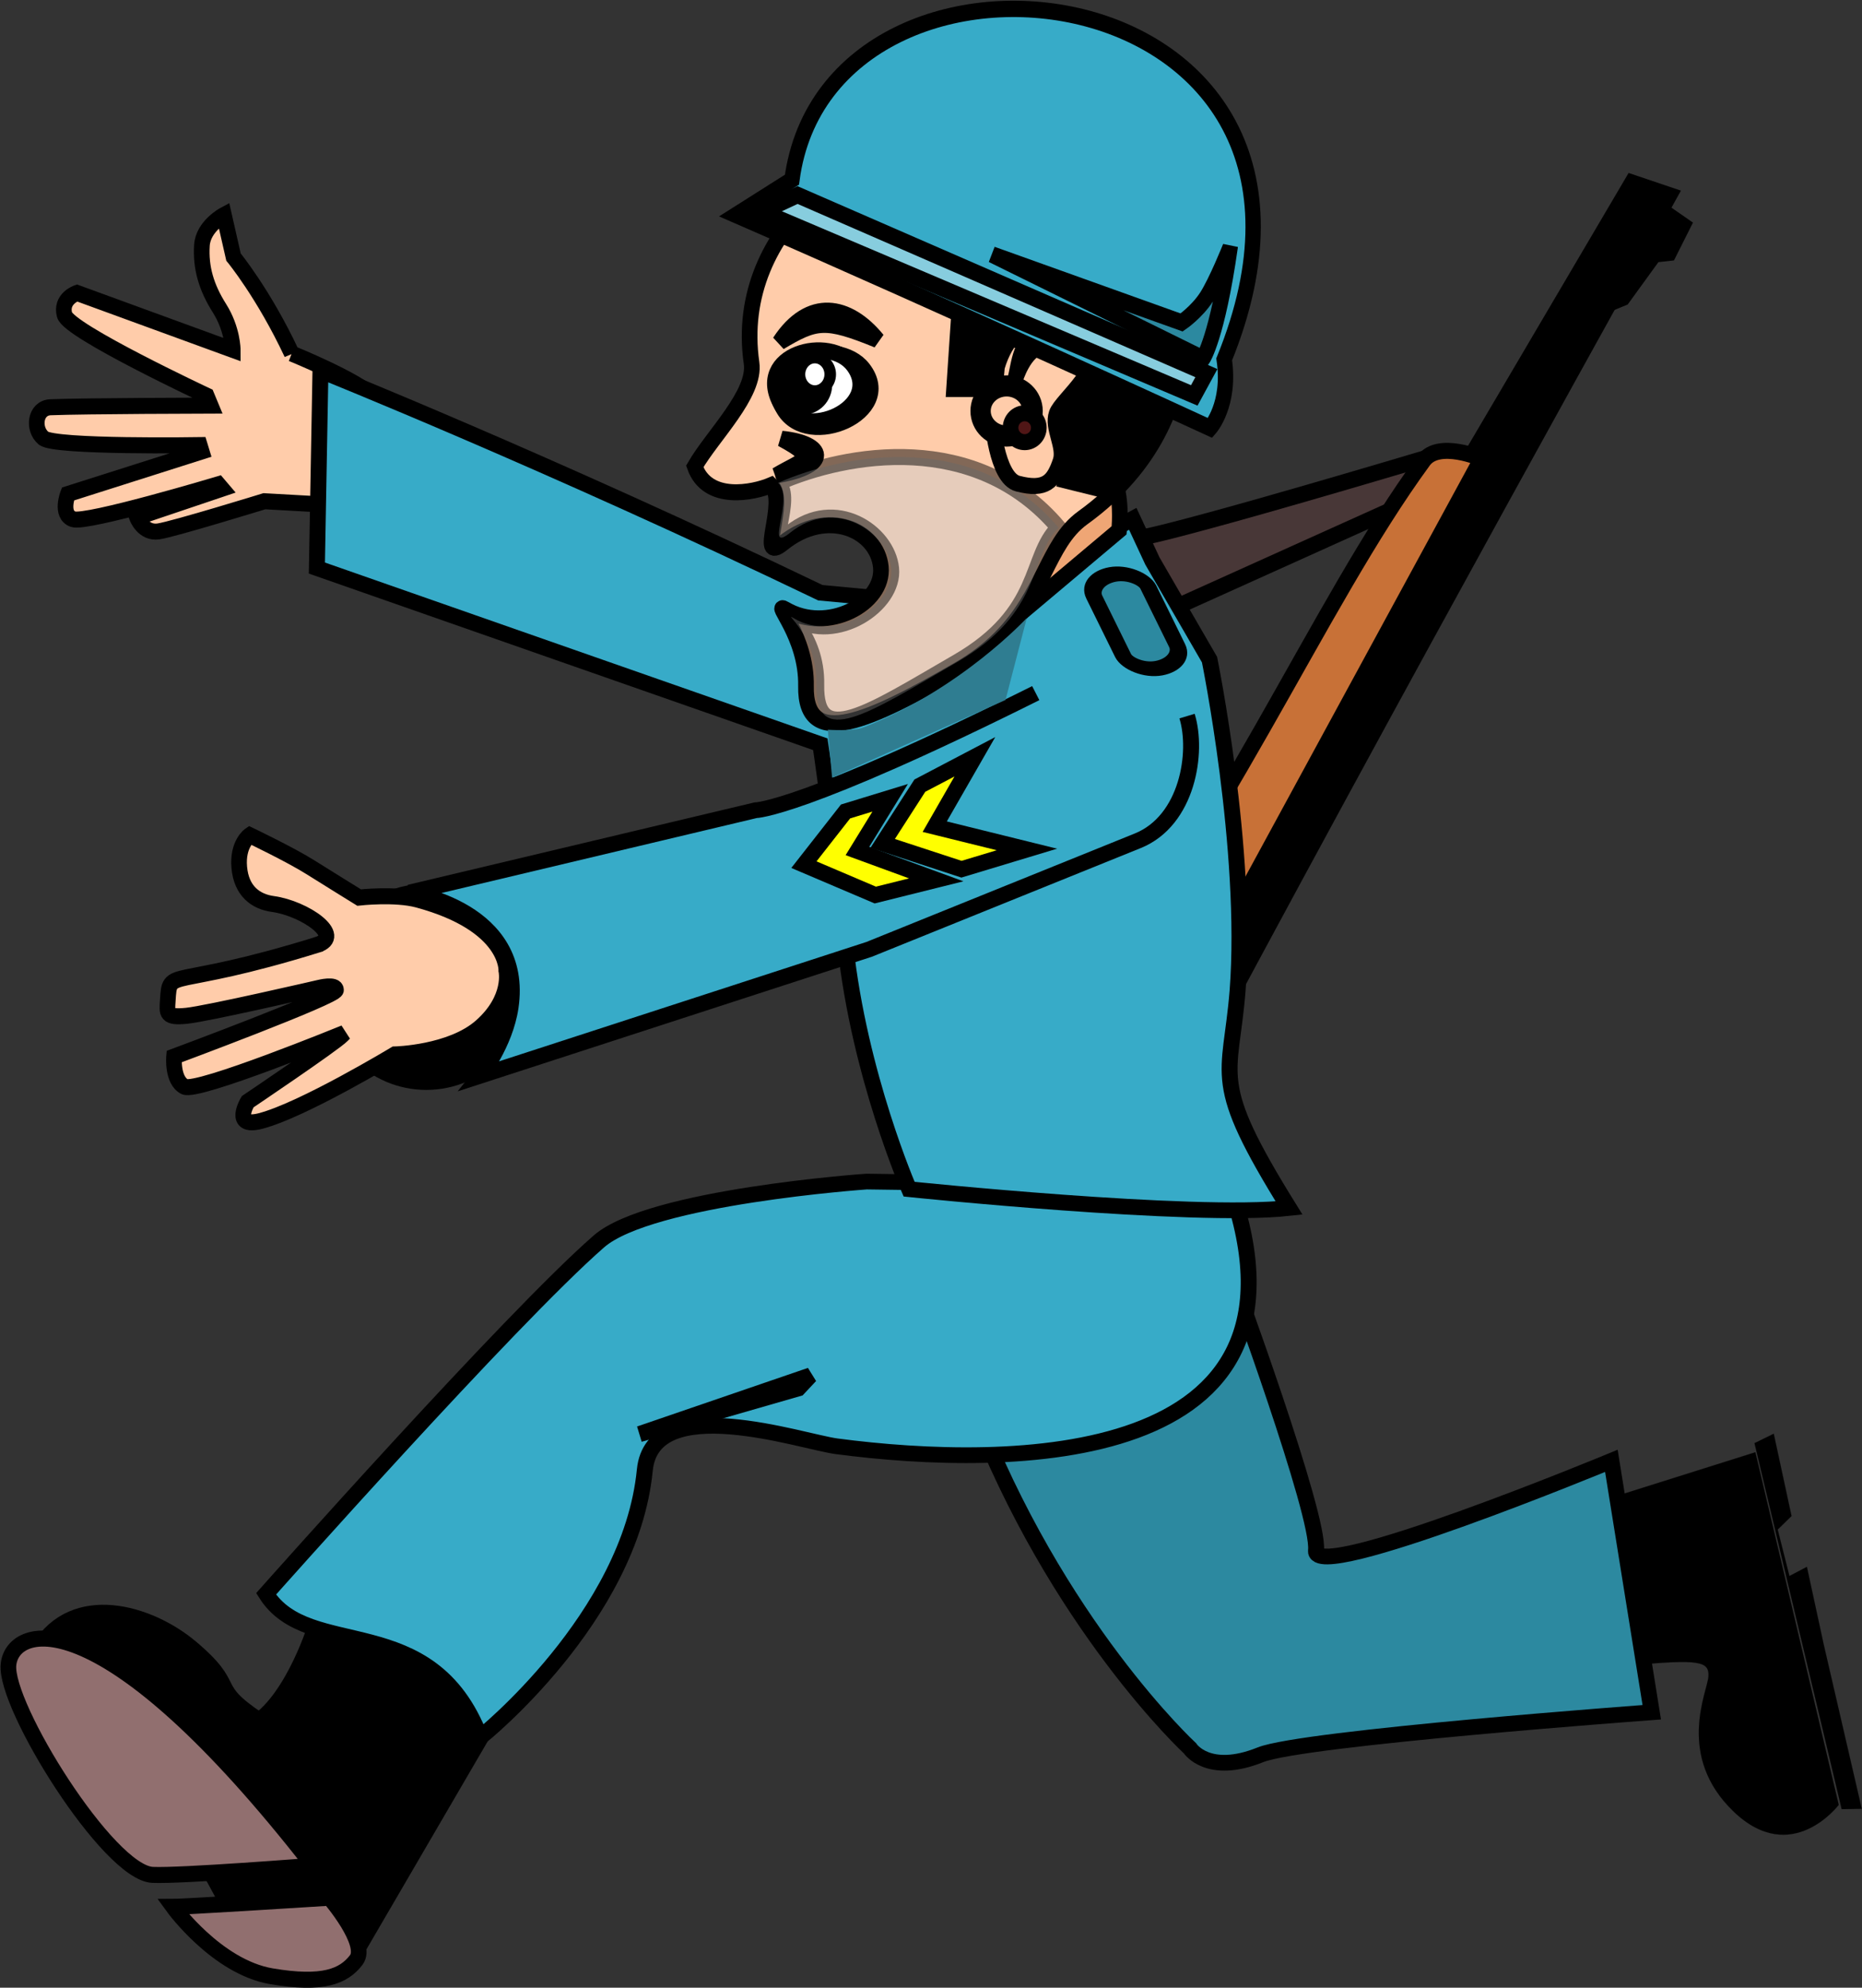
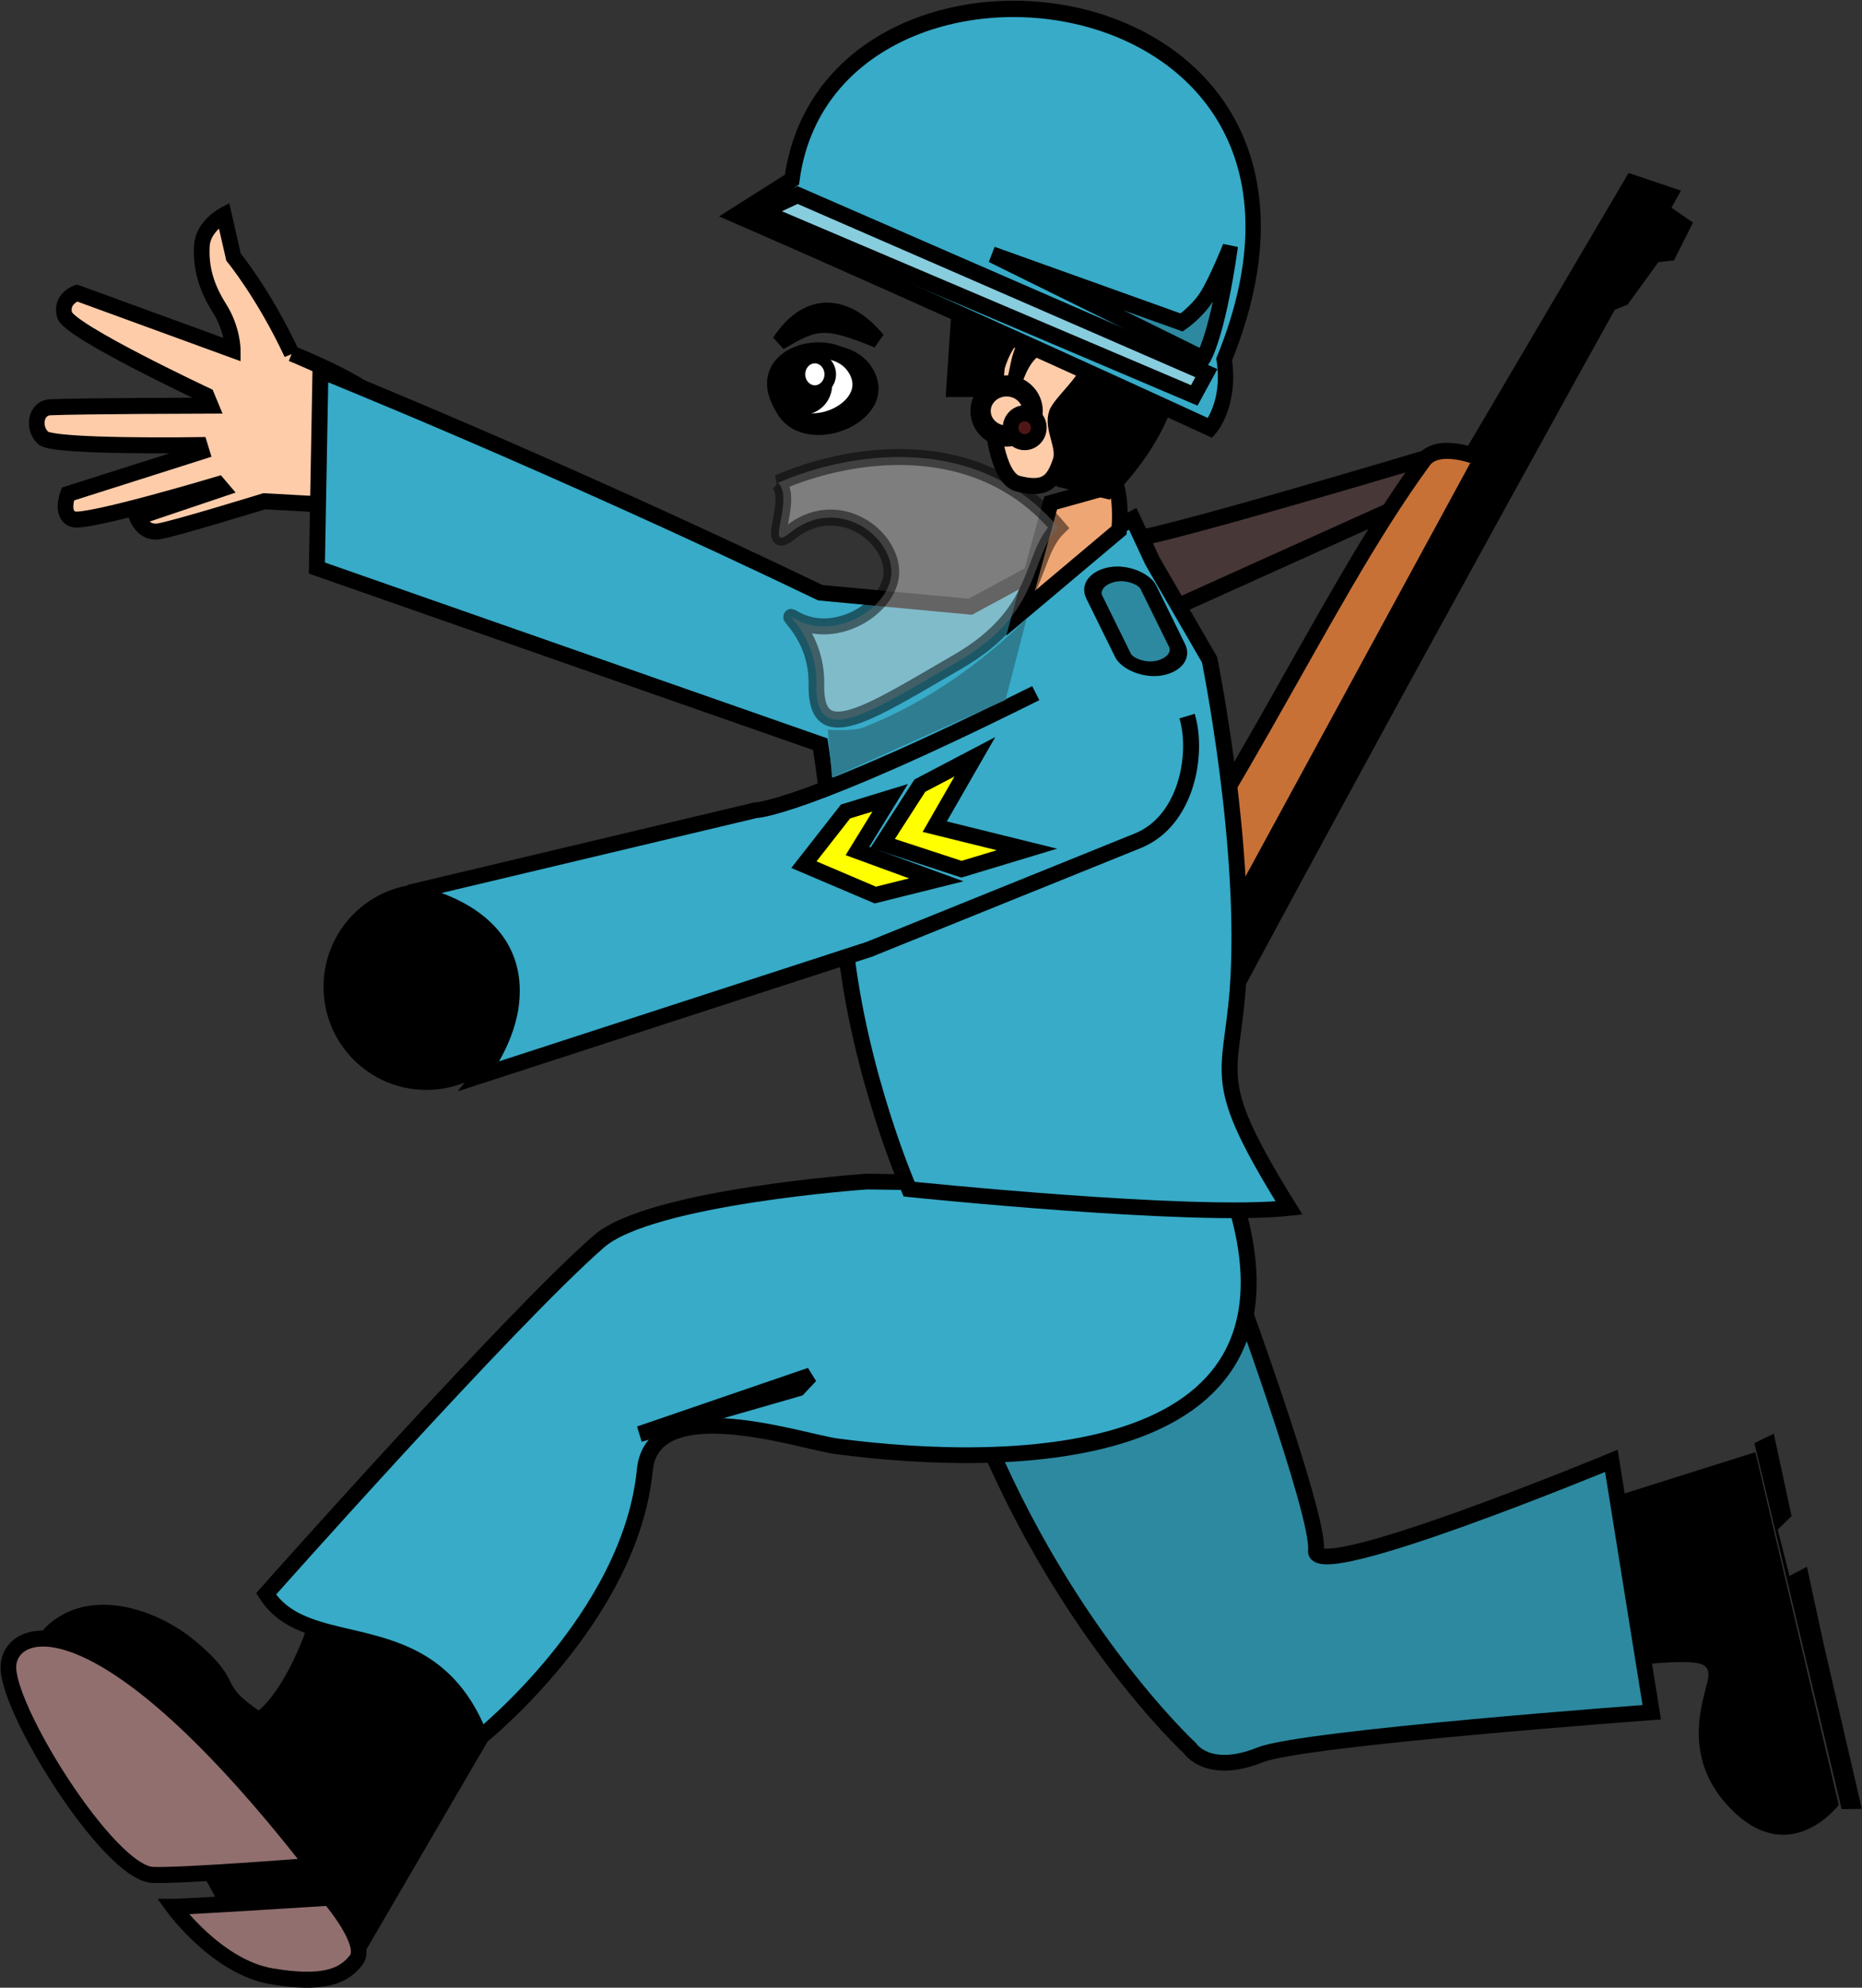
<svg xmlns="http://www.w3.org/2000/svg" id="svg3993" viewBox="0 0 470.559 502.111" version="1.1">
  <rect x="0" y="0" width="470.559" height="502.111" fill="#333333" stroke="none" />
  <g id="layer1" transform="translate(-140.91 -267.01)">
    <g id="g3840" stroke="#000" stroke-width=".01" transform="matrix(1.732 -.162 .197 2.101 608.71 756.19)">
      <path id="path3068" d="m-27.757-34.78c9.513 0.027 11.011 0.381 10.647 2.201-0.364 1.82-5.825 9.101 1.82 16.382 7.645 7.281 15.29 0.364 15.29 0.364l-7.281-42.956-22.57 4.004c2.51 9.444-10.247 20.89 2.094 20.005z" />
      <path id="path3070" d="m-7.281-59.881 2.912-0.91 1.456 10.011-2.184 1.456 1.067 5.669 2.651-0.903 1.378 9.431 3.276 20.023-2.912-0.182z" />
    </g>
    <g id="g3915" stroke="#000" stroke-width="2.659" transform="matrix(1.488,0,0,1.52,727.36,706.54)">
      <path id="path3845" stroke="#000" stroke-width="2.659" fill="#483737" d="m-150.06-213.59c-51.429 15-51.643 13.951-51.643 13.951l7.143 11.429 48.571-21.429z" />
      <g id="g3799" stroke="#000" stroke-width="2.659" transform="matrix(-.048 .999 -.999 -.048 227.65 85.294)">
        <g id="g3839" stroke="#000" stroke-width="2.659">
          <path id="path3791" d="m-155.65 454.98c-0.651-10.745-1.606-17.421-11.49-22.194-72.696-35.1-158.21-78.571-158.21-78.571l-1.786 6.429 47.143 25.357 0.257-2.052z" />
          <path id="path3789" d="m-140.09 453.29c28.563 17.056 24.91 12.308 26.621 16.309 2.37 5.542 5.879 0.533-4.799 8.303-11.377 8.278-4.247 16.519-11.513 9.322-23.903-23.679-11.726-4.447-19.631-13.031-3.036-3.297-6.622-10.927-10.72-8.02-4.29 3.044-5.046 4.134-10.454 10.518 0 0-6.25 7.854-5.003 1.619s5.253-20.546-1.071-25.119c-40.636-29.378-77.47-42.419-102.63-59.396-3.558-2.401-0.801-9.827-0.801-9.827l82.374 40.722s20.892 8.523 38.409 20.866 19.216 7.734 19.216 7.734z" fill="#c87137" />
          <path id="path3793" d="m-324.39 358.11 3.924-6.414 4.709 2.138 0.392 2.494 7.455 4.989 1.962 4.276z" />
          <path id="path3795" d="m-183.93 448.43s-5.989 5.44-1.786 9.643c5.357 5.357 11.963 5.374 12.143 2.5 0.306-7.096-5.163-9.257-10.357-12.143z" fill="none" />
        </g>
      </g>
      <path id="path3837" stroke="#000" stroke-width="2.659" fill="#fca" d="m-344.57-230.41c-4.789-9.984-9.892-16.031-9.892-16.031l-1.625-6.982s-3.532 1.849-3.738 5.02c-0.243 3.748 0.748 7.008 2.99 10.484 2.243 3.476 2.243 6.894 2.243 6.894l-26.451-9.453s-2.86 0.943-2.112 3.647c0.748 2.703 24.121 13.415 24.121 13.415l0.704 1.659s-21.192 0.047-27.215 0.272c-2.621 0.098-3.06 3.59-1.191 5.135 1.869 1.545 26.538 1.159 26.538 1.159l0.33 1.058-22.713 7.065s-1.365 3.419 0.878 4.191c2.243 0.772 24.652-5.793 24.652-5.793l0.634 0.728-14.43 4.761s1.034 2.716 3.651 2.33c2.616-0.386 17.975-5.016 17.975-5.016l13.795 0.759s8.572-13.943 4.512-18.239c-2.46-2.602-13.656-7.065-13.656-7.065z" />
      <path id="path3805" stroke-width="2.481" stroke="#000" transform="matrix(1.099,0,0,1.045,-375,-692.86)" d="m63.135 543.25c0 8.368-6.558 15.152-14.647 15.152-8.089 0-14.647-6.784-14.647-15.152 0-8.368 6.558-15.152 14.647-15.152 8.089 0 14.647 6.784 14.647 15.152z" />
-       <path id="path3019" stroke="#000" stroke-width="2.659" fill="#fca" d="m-340.27-132.14c-25.386 7.678-25 3.571-25.357 9.286-0.13 2.078-0.357 2.857 3.214 2.5 3.571-0.357 22.5-4.643 22.5-4.643s2.857-0.714 2.857 0.357-27.5 11.071-27.5 11.071-0.357 3.929 1.786 5c2.143 1.071 27.143-8.929 27.143-8.929l-0.357 0.357c-1.429 1.429-16.071 11.071-16.071 11.071s-2.72 4.43 2.143 3.214c7.143-1.786 22.857-11.071 22.857-11.071s9.515-0.199 14.643-4.643c5.357-4.643 4.286-9.286 4.286-9.286s0.438-7.691-15-11.786c-3.891-1.032-10-0.357-10-0.357s-5.803-3.511-8.214-5c-3.447-2.129-10.357-5.357-10.357-5.357s-2.143 1.429-1.786 5.357c0.357 3.929 2.795 5.682 5.714 6.071 5.357 0.714 12.248 5.35 7.5 6.786z" />
      <g id="g3960" stroke="#000" transform="matrix(.849 0 0 .82 -352.43 -587.96)">
        <path id="path3958" stroke-width="3.187" d="m17.011 683.64c-5.727 24.49-14.318 29.38-14.318 29.38-10.388-7.01-3.789-6.34-13.64-14.74-8.454-7.2-23.302-11.471-30.312 0.137-6.109 10.117 17.705 32.628 17.705 32.628 26.83 8.633 9.989 29.443 45.005 29.993l29.562-51.38z" />
        <path id="path3954" d="m145.41 649.12c16.814 44.599 43.538 69.599 43.538 69.599s3.571 5.592 14.091 1.306c8.419-3.43 78.28-8.621 78.28-8.621l-8.079-50.951s-59.911 25.159-59.089 18.155c0.822-7.003-16.877-55.753-16.877-55.753z" stroke-width="3.187" fill="#2c89a0" />
        <path id="path3950" d="m196.98 604.86c19.698 57.074-43.899 57.294-78.742 52.64-7.002-0.935-36.789-11.333-38.353 4.83-2.893 29.9-32.912 54.152-32.912 54.152-10.016-26.339-34.253-15.311-42.849-29.072 0 0 48.844-55.768 66.587-71.438 10.27-9.07 53.538-12.122 53.538-12.122z" stroke-width="3.187" fill="#37abc8" />
        <path id="path3944" d="m115 484.51c-54.286-26.429-100-45-100-45l-0.714 40 100.71 35.71s2.403 16.19 5 40.714c2.785 26.306 12.762 49.457 12.762 49.457s56.721 5.961 76.006 3.818c-16.004-26.117-11.719-25.979-10.298-44.02 2.143-28.571-5.613-67.113-5.613-67.113l-11.429-20-3.927-8.544-32.5 17.82z" stroke-width="3.187" fill="#37abc8" />
        <path id="path3948" d="m158.09 504.86c-46.972 23.739-56.063 23.739-56.063 23.739l-69.2 16.67s23.087 3.374 20.203 23.234c-1.09 7.509-6.093 13.909-6.093 13.909l77.824-25.623 53.731-22.003c10.003-4.096 12.094-17.973 9.863-25.27" stroke-width="3.187" fill="#37abc8" />
        <rect id="rect3956" transform="matrix(.983 -.183 .437 .899 0 0)" rx="17.091" ry="3.974" height="21.138" width="10.997" y="523.38" x="-61.707" stroke-width="3.245" fill="#2c89a0" />
      </g>
      <path id="path3946" stroke="#000" stroke-width="2.659" fill="#efa675" d="m-204.56-208.61c1.01 3.535 0.505 7.576 0.505 7.576l-16.741 13.788 5.125-18.334z" />
-       <path id="path2993" stroke="#000" stroke-width="2.659" fill="#fca" d="m-228.65-267.15c-18.658-0.117-41.149 15.675-37.83 38.312 0.755 5.15-6.615 12.055-9.647 17.188 2.165 5.992 9.982 4.357 12.973 3.116 2.889 2.66-2.598 13.273 1.968 9.672 7.606-5.999 16.036-2.192 16.664 3.912 0.628 6.104-9.104 11.199-16.26 7.042-2.248-1.306 3.708 4.417 3.548 12.762-0.209 10.824 10.836 5.819 25.98-2.755 11.505-6.513 13.371-15.212 17.256-21.141 1.04-1.587 2.225-2.975 3.777-4.071 12.494-8.81 15.802-19.686 16.641-25.942 1.234-19.56-10.13-33.926-35.07-38.096z" />
      <path id="path3876-2" stroke="#000" stroke-width="2.659" fill="#782121" d="m-247.52-227.88c5.715 7.221-9.281 13.592-13.466 6.772-5.391-8.787 9.103-12.284 13.466-6.772z" />
      <g id="g3898" stroke="#000" stroke-width="2.659" transform="translate(-375.27,-667)">
        <path id="path3876" d="m126.09 438.59c5.203 6.907-8.449 13.002-12.258 6.478-4.908-8.405 8.287-11.75 12.258-6.478z" fill="#fff" />
        <path id="path3867" d="m127.14 437.36c0 2.761-2.318 5-5.179 5-2.86 0-5.179-2.239-5.179-5s2.318-5 5.179-5c2.86 0 5.179 2.239 5.179 5z" transform="matrix(.759 0 0 .786 24.975 98.006)" />
        <path id="path3815" transform="matrix(.739 0 0 .672 28.471 144.9)" fill="#fff" d="m126.77 439.2c0 2.232-1.583 4.041-3.535 4.041s-3.535-1.809-3.535-4.041 1.583-4.041 3.535-4.041 3.535 1.809 3.535 4.041z" />
      </g>
      <path id="path3903" d="m-261.7-232.31c4.994-7.486 11.648-6.332 16.607-0.357-8.893-3.539-10.433-3.235-16.607 0.357z" fill="#501616" />
-       <path id="path3905" d="m-262.24-210.17c9.461-1.58 8.231-5.355 0.893-6.071 6.434 3.426 3.788 3.341-0.893 6.071z" fill="#501616" />
      <path id="path3914" stroke="#000" stroke-width="2.659" fill="#fca" d="m-224.25-214.16c2.778-3.283 4.293-1.263 4.293-1.263s-1.263-6.061 0-10.354c0.415-1.413-3.788-1.01-5.556-1.768-1.768-0.758 1.263 13.385 1.263 13.385z" />
      <path id="path2993-3" opacity=".489" d="m-261.97-208.92c2.889 2.66-2.519 11.888 2.047 8.287 7.606-5.999 16.541-0.172 17.169 5.932 0.628 6.104-9.357 12.462-16.513 8.305-2.248-1.306 3.961 2.649 3.8 10.994-0.209 10.824 8.816 4.809 23.96-3.765 14.584-8.256 12.075-17.419 17.166-22.311-13.996-16.182-35.949-12.463-47.63-7.442z" fill="#ccc" />
      <path id="path3934" stroke="#000" stroke-width="2.659" d="m-224.76-230.07c-0.505 7.829-1.515 5.556-1.515 5.556l-5.808 0 0.758-11.112c4.484-4.761 12.095-12.288 7.071-18.183-11.252-7.688-24.591-1.374-36.871 3.788 36.34-41.515 91.267 6.776 55.053 42.426l-8.334-2.02" />
      <path id="path3907" stroke="#000" stroke-width="2.659" fill="#fca" d="m-224.8-228.18c2.987-9.998 12.896-10.32 15.921-5.231 3.025 5.089-4.926 10.55-5.788 12.965-0.863 2.415 1.494 5.511 0.651 7.939-1.15 3.315-2.492 4.928-7.238 3.715-3.691-0.943-4.348-10.779-4.348-10.779z" />
      <path id="path3936" transform="matrix(1.296,0,0,1.32,-419.04,-811.1)" fill="#fca" d="m154.55 447.15c0 1.743-1.526 3.157-3.409 3.157s-3.409-1.413-3.409-3.157 1.526-3.157 3.409-3.157 3.409 1.413 3.409 3.157z" />
      <path id="path3938" transform="translate(-375.27,-667)" fill="#501616" d="m157.58 448.92c0 1.325-1.074 2.399-2.399 2.399s-2.399-1.074-2.399-2.399 1.074-2.399 2.399-2.399 2.399 1.074 2.399 2.399z" />
      <path id="path3940" stroke="#000" stroke-width="2.659" fill="#501616" d="m-221.73-226.03c0.758-2.525 0.758-7.324 4.798-7.324s5.303 1.263 5.303 1.263-2.525-0-5.556 0.505-4.546 5.556-4.546 5.556z" />
      <g id="g3909" stroke="#000" stroke-width="2.445" transform="matrix(1.038 .234 -.238 1.086 -276.61 -734.72)">
        <path id="path2991" stroke="#000" stroke-width="2.445" fill="#37abc8" d="m111.25 413.8c-3.549-41.905 85.203-51.178 73.399 11.677 2.558 6.36 0.108 10.481 0.108 10.481s-44.819-8.795-81.021-15.138z" />
        <path id="path3853" d="m181.83 408.9c1.01 13.637-0.505 17.173-0.505 17.173l-36.365-8.081 31.82 3.535s2.02-2.02 3.03-4.546c1.01-2.525 2.02-8.081 2.02-8.081z" fill="#2c89a0" />
        <path id="path3855" d="m181.19 431.74 1.143-3.654-69.696-12.235-4.981 3.613z" fill="#87cdde" />
      </g>
      <path id="path3807" stroke="#000" stroke-width="2.659" fill="#ff0" d="m-228.55-163.4-6.819 11.617 15.657 3.788-11.112 3.283-13.385-4.293 6.313-9.596z" />
      <path id="path3807-5" stroke="#000" stroke-width="2.659" fill="#ff0" d="m-242.94-156.58-5.556 8.839 13.385 4.798-10.354 2.525-12.122-5.051 7.071-8.839z" />
      <path id="path3009" stroke="#000" stroke-width="2.659" fill="#916f6f" d="m-340.94 20.899c-35.658-44.815-51.04-40.258-51.739-33.421-0.699 6.836 16.965 34.587 24.471 34.941 4.737 0.223 27.268-1.519 27.268-1.519z" />
      <path id="path3011" stroke="#000" stroke-width="2.659" fill="#916f6f" d="m-338.15 26.216c-24.471 1.519-26.569 1.519-26.569 1.519s7.396 9.98 16.689 11.53c8.765 1.462 12.27 0.024 14.401-2.686 2.172-2.762-4.522-10.362-4.522-10.362z" />
      <path id="path3835" stroke="#000" stroke-width="2.659" d="m-285.5-50.839c29.02-9.735 29.02-9.735 29.02-9.735l-2.037 2.13z" />
    </g>
    <path id="path4608" d="m351.19 463.45-1.076-12.101s6.404 0.419 8.874-0.538c24.694-9.571 41.412-27.697 41.412-27.697l-5.378 20.706z" fill="#2f7d91" />
  </g>
</svg>